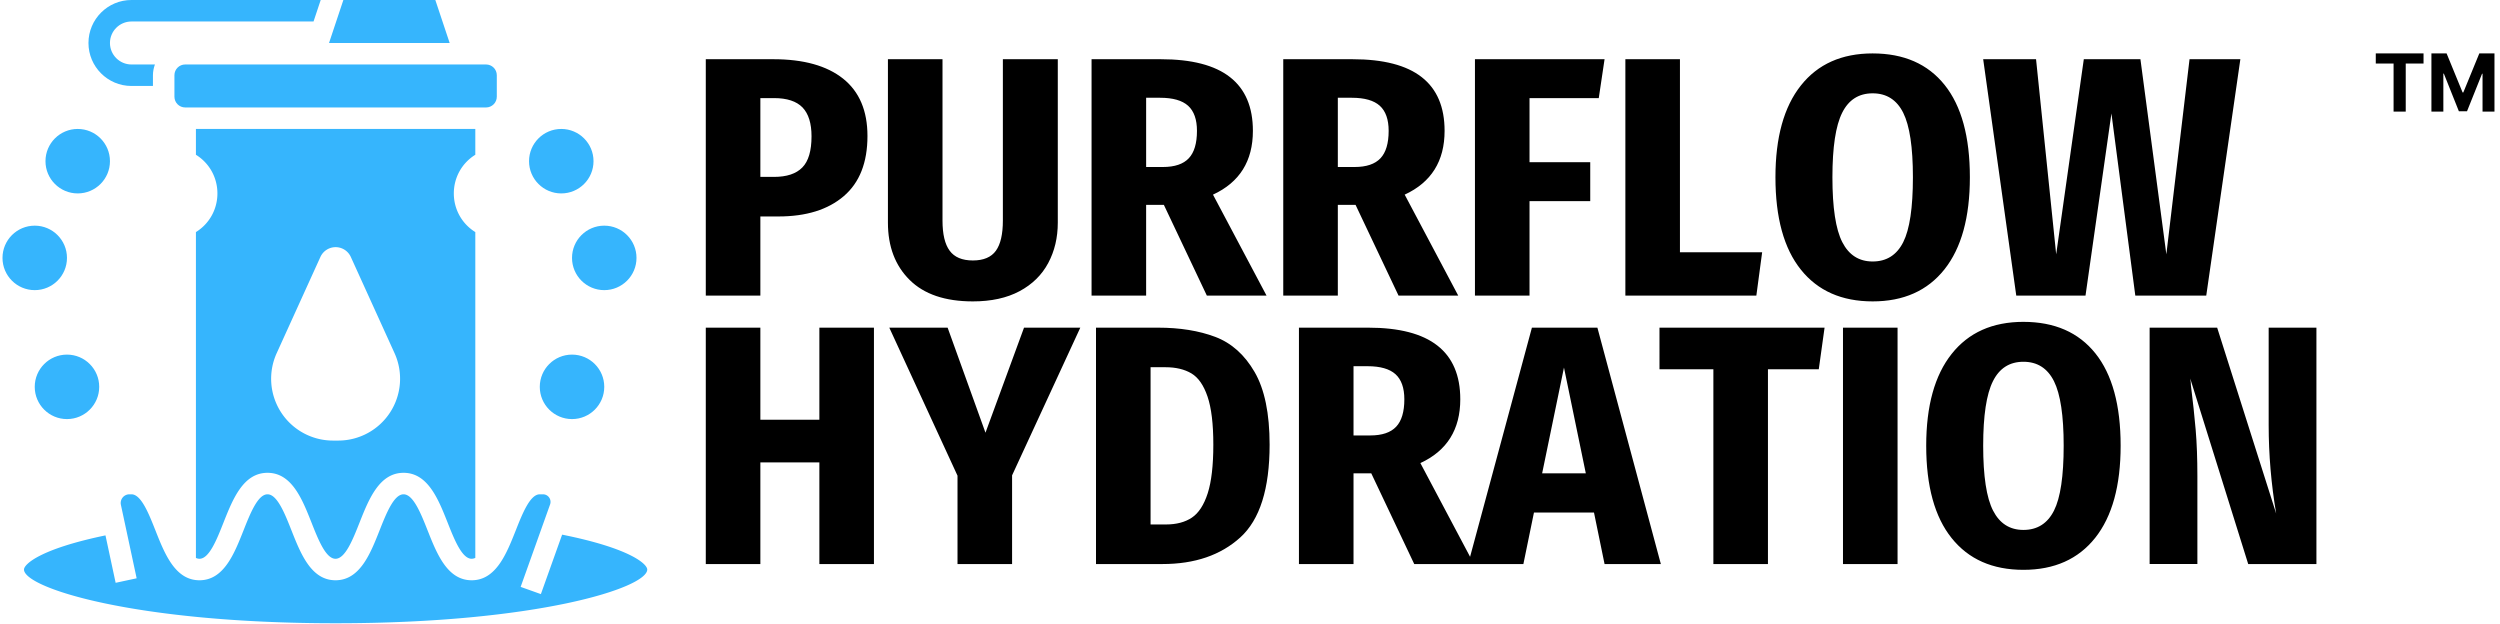
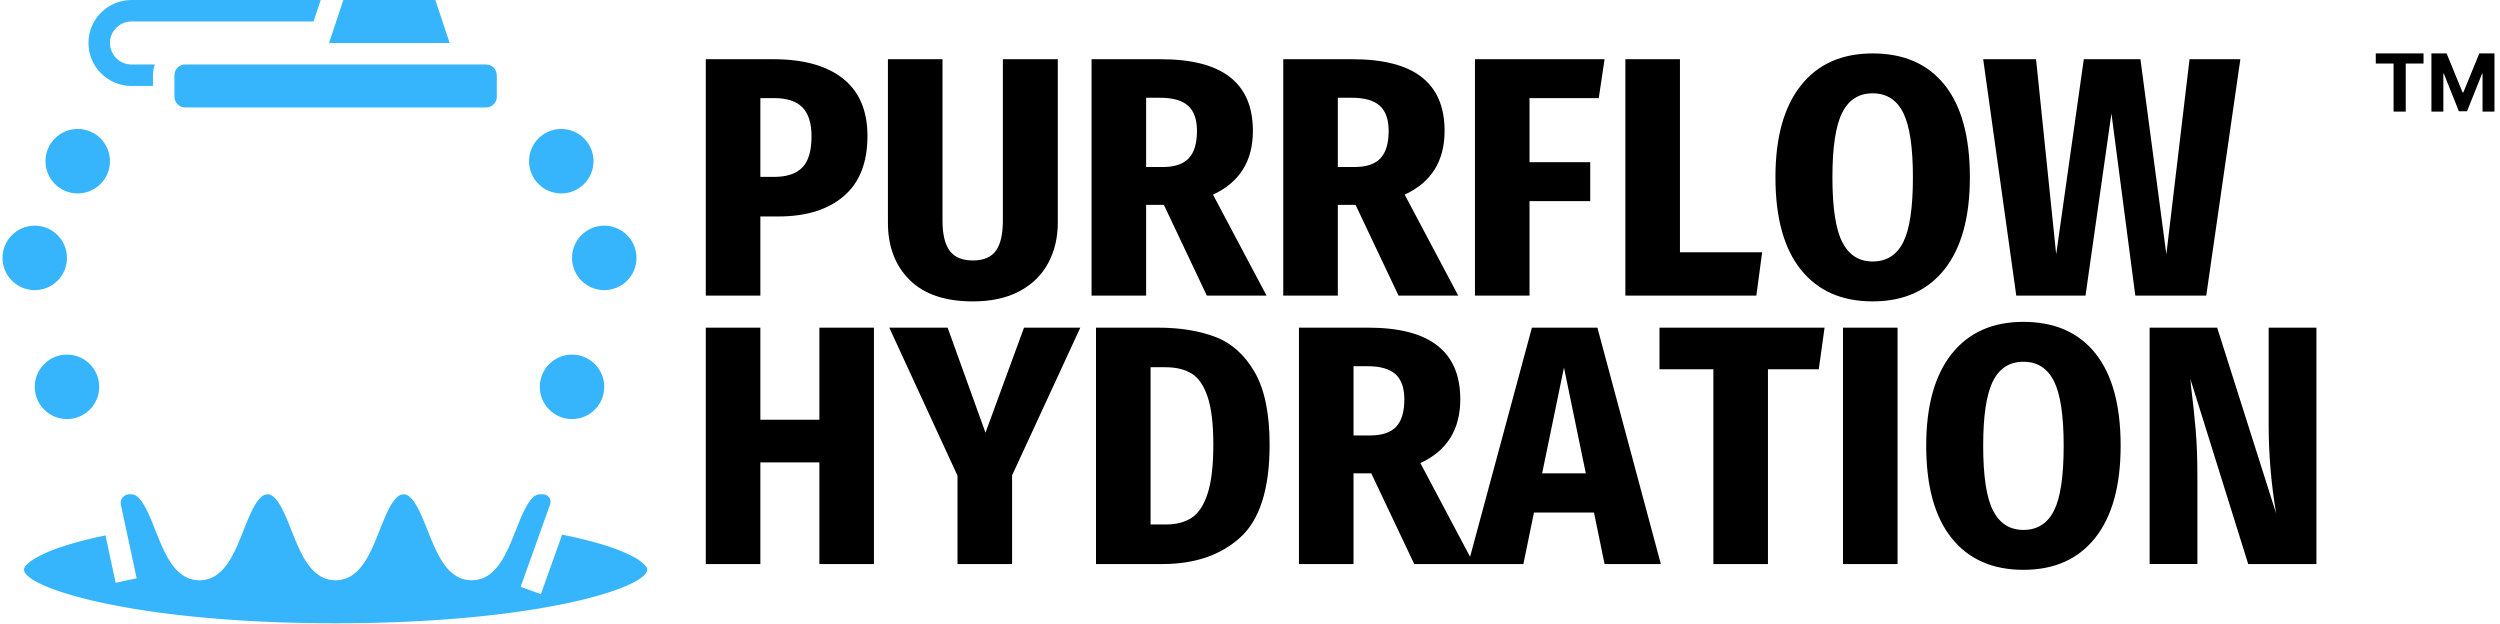
<svg xmlns="http://www.w3.org/2000/svg" version="1.1" width="2000" height="499" viewBox="0 0 2000 499">
  <g transform="matrix(1,0,0,1,-1.212,-0.198)">
    <svg viewBox="0 0 396 99" data-background-color="#ffffff" preserveAspectRatio="xMidYMid meet" height="499" width="2000">
      <g id="tight-bounds" transform="matrix(1,0,0,1,0.24,0.039)">
        <svg viewBox="0 0 395.52 98.921" height="98.921" width="395.52">
          <g>
            <svg viewBox="0 0 551.033 137.816" height="98.921" width="395.52">
              <g transform="matrix(1,0,0,1,155.513,9.55)">
                <svg viewBox="0 0 395.52 118.717" height="118.717" width="395.52">
                  <g id="textblocktransform">
                    <svg viewBox="0 0 395.52 118.717" height="118.717" width="395.52" id="textblock">
                      <g>
                        <svg viewBox="0 0 395.52 118.717" height="118.717" width="395.52">
                          <g transform="matrix(1,0,0,1,0,0)">
                            <svg width="395.52" viewBox="2.75 -35.5 262.199 75.7" height="118.717" data-palette-color="#000000">
                              <g transform="matrix(1,0,0,1,0,0)">
                                <g>
                                  <svg width="17.4" viewBox="1.78 -36.36 74.21 36.36" height="8.525" data-palette-color="#000000" id="scriptelement" x="247.55" y="-35.5">
                                    <path d="M12.91-30.02L1.78-30.02 1.78-36.36 31.64-36.36 31.64-30.02 20.51-30.02 20.51 0 12.91 0 12.91-30.02ZM36.57 0L36.57-36.36 46.06-36.36 56.07-11.93 56.5-11.93 66.51-36.36 75.99-36.36 75.99 0 68.53 0 68.53-23.67 68.23-23.67 58.82-0.18 53.74-0.18 44.33-23.76 44.03-23.76 44.03 0 36.57 0Z" opacity="1" transform="matrix(1,0,0,1,0,0)" fill="#000000" class="undefined-123" data-fill-palette-color="primary" id="tk-123" />
                                  </svg>
                                </g>
                              </g>
                              <svg />
                              <svg />
                              <g class="wordmark-text-0" data-fill-palette-color="primary" id="text-0">
                                <path d="M12.65-34.65c4.433 0 7.843 0.95 10.23 2.85 2.38 1.9 3.57 4.7 3.57 8.4v0c0 3.9-1.157 6.84-3.47 8.82-2.32 1.987-5.513 2.98-9.58 2.98v0h-2.65v11.6h-8v-34.65zM12.75-17.4c1.867 0 3.25-0.46 4.15-1.38 0.9-0.913 1.35-2.437 1.35-4.57v0c0-1.9-0.44-3.31-1.32-4.23-0.887-0.913-2.28-1.37-4.18-1.37v0h-2v11.55zM54.35-34.65v23.95c0 2.2-0.467 4.173-1.4 5.92-0.933 1.753-2.333 3.13-4.2 4.13-1.867 1-4.15 1.5-6.85 1.5v0c-4.067 0-7.157-1.05-9.27-3.15-2.12-2.1-3.18-4.9-3.18-8.4v0-23.95h8v23.65c0 2 0.35 3.473 1.05 4.42 0.7 0.953 1.833 1.43 3.4 1.43v0c1.567 0 2.693-0.477 3.38-1.43 0.68-0.947 1.02-2.42 1.02-4.42v0-23.65zM76.2 0l-6.3-13.3h-2.6v13.3h-8v-34.65h10.15c4.533 0 7.917 0.877 10.15 2.63 2.233 1.747 3.35 4.37 3.35 7.87v0c0 4.433-1.95 7.55-5.85 9.35v0l7.85 14.8zM67.3-29v10.15h2.45c1.733 0 3-0.427 3.8-1.28 0.8-0.847 1.2-2.187 1.2-4.02v0c0-1.667-0.433-2.893-1.3-3.68-0.867-0.78-2.233-1.17-4.1-1.17v0zM104.3 0l-6.3-13.3h-2.6v13.3h-8v-34.65h10.15c4.533 0 7.917 0.877 10.15 2.63 2.233 1.747 3.35 4.37 3.35 7.87v0c0 4.433-1.95 7.55-5.85 9.35v0l7.85 14.8zM95.4-29v10.15h2.45c1.733 0 3-0.427 3.8-1.28 0.8-0.847 1.2-2.187 1.2-4.02v0c0-1.667-0.433-2.893-1.3-3.68-0.867-0.78-2.233-1.17-4.1-1.17v0zM123.5 0h-8v-34.65h19l-0.85 5.7h-10.15v9.4h8.9v5.7h-8.9zM137.55-34.65h8v28.3h12.05l-0.85 6.35h-19.2zM173.8-35.5c4.567 0 8.083 1.54 10.55 4.62 2.467 3.087 3.7 7.597 3.7 13.53v0c0 5.867-1.24 10.367-3.72 13.5-2.487 3.133-5.997 4.7-10.53 4.7v0c-4.533 0-8.04-1.55-10.52-4.65-2.487-3.1-3.73-7.617-3.73-13.55v0c0-5.833 1.243-10.317 3.73-13.45 2.48-3.133 5.987-4.7 10.52-4.7zM173.8-29.65c-2.033 0-3.523 0.95-4.47 2.85-0.953 1.9-1.43 5.05-1.43 9.45v0c0 4.467 0.483 7.64 1.45 9.52 0.967 1.887 2.45 2.83 4.45 2.83v0c2.033 0 3.527-0.943 4.48-2.83 0.947-1.88 1.42-5.053 1.42-9.52v0c0-4.4-0.473-7.55-1.42-9.45-0.953-1.9-2.447-2.85-4.48-2.85zM220.25-34.65h7.45l-5 34.65h-10.4l-3.5-26.7-3.8 26.7h-10.15l-4.85-34.65h7.75l2.95 28.6 4.05-28.6h8.3l3.8 28.6z" fill="#000000" fill-rule="nonzero" stroke="none" stroke-width="1" stroke-linecap="butt" stroke-linejoin="miter" stroke-miterlimit="10" stroke-dasharray="" stroke-dashoffset="0" font-family="none" font-weight="none" font-size="none" text-anchor="none" style="mix-blend-mode: normal" data-fill-palette-color="primary" opacity="1" />
                                <path transform="translate(0,39.35)" d="M27.4 0h-8v-14.9h-8.65v14.9h-8v-34.65h8v13.5h8.65v-13.5h8zM49.4-34.65h8.25l-10 21.65v13h-8v-12.95l-10-21.7h8.55l5.55 15.4zM69.05-34.65c3.2 0 5.993 0.45 8.38 1.35 2.38 0.9 4.303 2.617 5.77 5.15 1.467 2.533 2.2 6.083 2.2 10.65v0c0 6.467-1.433 11-4.3 13.6-2.867 2.6-6.667 3.9-11.4 3.9v0h-9.75v-34.65zM70.15-28.85h-2.2v23.05h2.25c1.533 0 2.8-0.333 3.8-1 1-0.667 1.777-1.86 2.33-3.58 0.547-1.713 0.82-4.087 0.82-7.12v0c0-3.033-0.283-5.383-0.85-7.05-0.567-1.667-1.357-2.8-2.37-3.4-1.02-0.6-2.28-0.9-3.78-0.9zM106.6 0l-6.3-13.3h-2.6v13.3h-8v-34.65h10.15c4.533 0 7.917 0.877 10.15 2.63 2.233 1.747 3.35 4.37 3.35 7.87v0c0 4.433-1.95 7.55-5.85 9.35v0l7.85 14.8zM97.7-29v10.15h2.45c1.733 0 3-0.427 3.8-1.28 0.8-0.847 1.2-2.187 1.2-4.02v0c0-1.667-0.433-2.893-1.3-3.68-0.867-0.78-2.233-1.17-4.1-1.17v0zM142.75 0h-8.25l-1.55-7.55h-8.8l-1.55 7.55h-8.1l9.35-34.65h9.6zM128.55-28.8l-3.2 15.5h6.4zM142.55-34.65h24.2l-0.85 6.1h-7.45v28.55h-8v-28.55h-7.9zM169.45-34.65h8v34.65h-8zM195.9-35.5c4.567 0 8.083 1.54 10.55 4.62 2.467 3.087 3.7 7.597 3.7 13.53v0c0 5.867-1.24 10.367-3.72 13.5-2.487 3.133-5.997 4.7-10.53 4.7v0c-4.533 0-8.04-1.55-10.52-4.65-2.487-3.1-3.73-7.617-3.73-13.55v0c0-5.833 1.243-10.317 3.73-13.45 2.48-3.133 5.987-4.7 10.52-4.7zM195.9-29.65c-2.033 0-3.523 0.95-4.47 2.85-0.953 1.9-1.43 5.05-1.43 9.45v0c0 4.467 0.483 7.64 1.45 9.52 0.967 1.887 2.45 2.83 4.45 2.83v0c2.033 0 3.527-0.943 4.48-2.83 0.947-1.88 1.42-5.053 1.42-9.52v0c0-4.4-0.473-7.55-1.42-9.45-0.953-1.9-2.447-2.85-4.48-2.85zM238.85-34.65v34.65h-10l-8.5-27.2c0.067 0.4 0.1 0.733 0.1 1v0c0.3 2.4 0.533 4.573 0.7 6.52 0.167 1.953 0.25 4.213 0.25 6.78v0 12.9h-7v-34.65h9.9l8.65 27.25c-0.733-4.333-1.1-8.65-1.1-12.95v0-14.3z" fill="#000000" fill-rule="nonzero" stroke="none" stroke-width="1" stroke-linecap="butt" stroke-linejoin="miter" stroke-miterlimit="10" stroke-dasharray="" stroke-dashoffset="0" font-family="none" font-weight="none" font-size="none" text-anchor="none" style="mix-blend-mode: normal" data-fill-palette-color="primary" opacity="1" />
                              </g>
                            </svg>
                          </g>
                        </svg>
                      </g>
                    </svg>
                  </g>
                </svg>
              </g>
              <g>
                <svg viewBox="0 0 142.568 137.816" height="137.816" width="142.568">
                  <g>
                    <svg version="1.1" x="0" y="0" viewBox="1 3 60 58" style="enable-background:new 0 0 64 64;" xml:space="preserve" height="137.816" width="142.568" class="icon-icon-0" data-fill-palette-color="accent" id="icon-0">
                      <g fill="#36b5fd" data-fill-palette-color="accent">
                        <path d="M17 10V12C17 12.551 17.448 13 18 13H46C46.552 13 47 12.551 47 12V10C47 9.449 46.552 9 46 9H18C17.448 9 17 9.449 17 10" fill="#36b5fd" data-fill-palette-color="accent" />
                        <polygon points="41.279,3 32.721,3 31.387,7 42.613,7  " fill="#36b5fd" data-fill-palette-color="accent" />
                        <path d="M53.079 52.754L51.102 58.288 49.219 57.616 51.959 49.943A0.705 0.705 0 0 0 51.295 49H51C50.095 49 49.386 50.789 48.761 52.368 47.9 54.539 46.926 57 44.662 57S41.424 54.539 40.563 52.368C39.938 50.789 39.229 49 38.324 49S36.712 50.789 36.087 52.368C35.228 54.539 34.253 57 31.99 57 29.728 57 28.755 54.539 27.896 52.368 27.271 50.789 26.564 49 25.662 49 24.759 49 24.051 50.789 23.426 52.368 22.566 54.539 21.593 57 19.33 57S16.094 54.539 15.235 52.368C14.61 50.789 13.902 49 13 49H12.809A0.81 0.81 0 0 0 12.019 49.982L13.484 56.816 11.529 57.236 10.583 52.823C4.402 54.106 3 55.536 3 56 3 57.697 13.236 61 32 61S61 57.697 61 56C61 55.524 59.538 54.052 53.079 52.754" fill="#36b5fd" data-fill-palette-color="accent" />
-                         <path d="M45 17.402V15H19V17.402C20.243 18.171 21 19.517 21 21S20.243 23.829 19 24.598V54.92A0.75 0.75 0 0 0 19.33 55C20.233 55 20.941 53.211 21.566 51.632 22.426 49.461 23.399 47 25.662 47S28.897 49.461 29.756 51.632C30.381 53.211 31.088 55 31.99 55 32.894 55 33.602 53.211 34.227 51.632 35.087 49.461 36.062 47 38.324 47 40.588 47 41.562 49.461 42.423 51.632 43.048 53.211 43.757 55 44.662 55A0.8 0.8 0 0 0 45 54.915V24.598C43.757 23.829 43 22.483 43 21S43.757 18.171 45 17.402M32.246 44H31.753A5.754 5.754 0 0 1 26.516 35.865L30.586 26.91A1.554 1.554 0 0 1 33.414 26.91L37.484 35.865A5.755 5.755 0 0 1 32.246 44" fill="#36b5fd" data-fill-palette-color="accent" />
                        <path d="M13 11H15V10C15 9.648 15.072 9.314 15.184 9H13C11.897 9 11 8.103 11 7S11.897 5 13 5H29.945L30.612 3H13C10.794 3 9 4.794 9 7S10.794 11 13 11" fill="#36b5fd" data-fill-palette-color="accent" />
                        <circle cx="54" cy="39" r="3.0" fill="#36b5fd" data-fill-palette-color="accent" />
                        <circle cx="57" cy="27" r="3.0" fill="#36b5fd" data-fill-palette-color="accent" />
                        <circle cx="53" cy="18" r="3.0" fill="#36b5fd" data-fill-palette-color="accent" />
                        <circle cx="7" cy="39" r="3.0" fill="#36b5fd" data-fill-palette-color="accent" />
                        <circle cx="4" cy="27" r="3.0" fill="#36b5fd" data-fill-palette-color="accent" />
                        <circle cx="8" cy="18" r="3.0" fill="#36b5fd" data-fill-palette-color="accent" />
                      </g>
                    </svg>
                  </g>
                </svg>
              </g>
            </svg>
          </g>
          <defs />
        </svg>
        <rect width="395.52" height="98.921" fill="none" stroke="none" visibility="hidden" />
      </g>
    </svg>
  </g>
</svg>